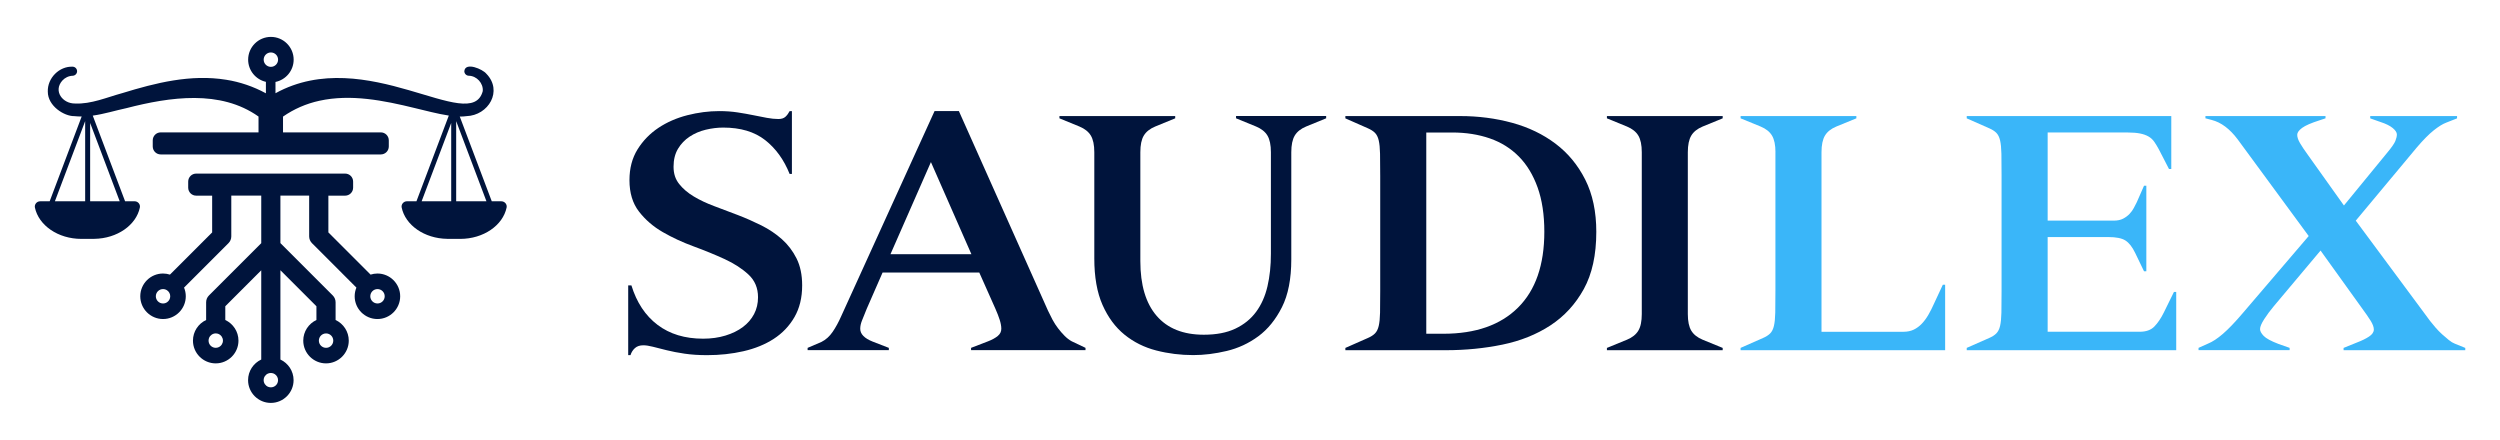
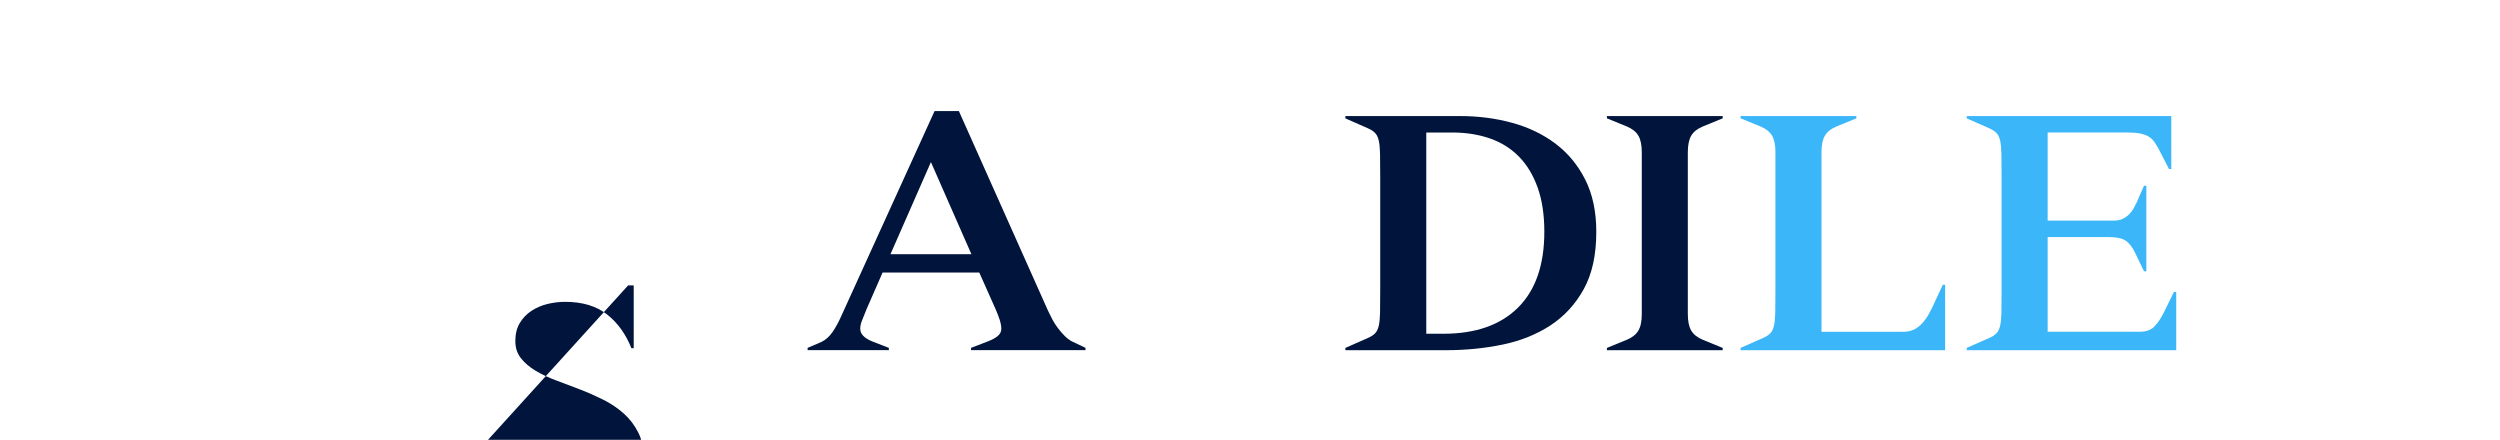
<svg xmlns="http://www.w3.org/2000/svg" id="Layer_1" viewBox="0 0 1080 190">
  <defs>
    <style>      .cls-1 {        fill: #00143c;      }      .cls-2 {        fill: #3ab6f9;      }    </style>
  </defs>
  <g>
-     <path class="cls-1" d="M271.35,123.29h1.42c2.27,7.39,6.04,13.07,11.3,17.05,5.26,3.98,11.81,5.97,19.68,5.97,3.5,0,6.72-.45,9.66-1.35,2.94-.9,5.45-2.13,7.53-3.69,2.08-1.56,3.69-3.43,4.83-5.61,1.14-2.18,1.7-4.59,1.7-7.25,0-3.98-1.37-7.25-4.12-9.8-2.75-2.56-6.18-4.78-10.3-6.68-4.12-1.89-8.57-3.72-13.35-5.47-4.78-1.75-9.23-3.81-13.35-6.18-4.12-2.37-7.55-5.33-10.3-8.88-2.75-3.55-4.12-8.07-4.12-13.57,0-5.11,1.16-9.54,3.48-13.28,2.32-3.74,5.33-6.84,9.02-9.31,3.69-2.46,7.86-4.28,12.5-5.47,4.64-1.18,9.23-1.78,13.78-1.78,2.84,0,5.49.19,7.96.57,2.46.38,4.73.78,6.82,1.21,2.08.43,4.02.81,5.83,1.14,1.8.33,3.46.5,4.97.5,1.33,0,2.34-.33,3.05-.99.71-.66,1.3-1.47,1.78-2.41h.99v27.13h-.99c-2.46-6.16-5.99-11.03-10.58-14.63-4.6-3.6-10.63-5.4-18.11-5.4-2.46,0-4.97.31-7.53.92-2.56.62-4.88,1.61-6.96,2.98-2.08,1.37-3.77,3.13-5.04,5.26s-1.92,4.71-1.92,7.74.8,5.42,2.42,7.46c1.61,2.04,3.72,3.84,6.32,5.4,2.6,1.56,5.56,2.96,8.88,4.19,3.31,1.23,6.7,2.51,10.16,3.84,3.46,1.33,6.84,2.82,10.16,4.47,3.31,1.66,6.27,3.65,8.88,5.97,2.6,2.32,4.71,5.09,6.32,8.31,1.61,3.22,2.42,7.1,2.42,11.65,0,5.31-1.12,9.87-3.34,13.71-2.23,3.84-5.21,6.96-8.95,9.38-3.74,2.42-8.1,4.19-13.07,5.33-4.97,1.14-10.21,1.7-15.7,1.7-3.6,0-6.84-.21-9.73-.64-2.89-.43-5.47-.92-7.74-1.49-2.27-.57-4.24-1.07-5.9-1.49-1.66-.43-3.05-.64-4.19-.64-1.52,0-2.72.4-3.62,1.21-.9.81-1.54,1.82-1.92,3.05h-.99v-30.12Z" />
+     <path class="cls-1" d="M271.35,123.29h1.42h.99v27.13h-.99c-2.46-6.16-5.99-11.03-10.58-14.63-4.6-3.6-10.63-5.4-18.11-5.4-2.46,0-4.97.31-7.53.92-2.56.62-4.88,1.61-6.96,2.98-2.08,1.37-3.77,3.13-5.04,5.26s-1.92,4.71-1.92,7.74.8,5.42,2.42,7.46c1.61,2.04,3.72,3.84,6.32,5.4,2.6,1.56,5.56,2.96,8.88,4.19,3.31,1.23,6.7,2.51,10.16,3.84,3.46,1.33,6.84,2.82,10.16,4.47,3.31,1.66,6.27,3.65,8.88,5.97,2.6,2.32,4.71,5.09,6.32,8.31,1.61,3.22,2.42,7.1,2.42,11.65,0,5.31-1.12,9.87-3.34,13.71-2.23,3.84-5.21,6.96-8.95,9.38-3.74,2.42-8.1,4.19-13.07,5.33-4.97,1.14-10.21,1.7-15.7,1.7-3.6,0-6.84-.21-9.73-.64-2.89-.43-5.47-.92-7.74-1.49-2.27-.57-4.24-1.07-5.9-1.49-1.66-.43-3.05-.64-4.19-.64-1.52,0-2.72.4-3.62,1.21-.9.81-1.54,1.82-1.92,3.05h-.99v-30.12Z" />
    <path class="cls-1" d="M374.32,133.66c-.76,1.9-1.4,3.48-1.92,4.76-.52,1.28-.78,2.49-.78,3.62,0,2.27,1.8,4.12,5.4,5.54l6.96,2.7v.99h-35.09v-.99l5.97-2.56c1.89-.95,3.5-2.39,4.83-4.33,1.33-1.94,2.56-4.19,3.69-6.75l40.35-88.65h10.51l38.5,86.23c.57,1.23,1.21,2.51,1.92,3.84.71,1.33,1.51,2.58,2.42,3.76.9,1.19,1.85,2.27,2.84,3.27.99.99,2.01,1.78,3.05,2.34l5.97,2.84v.99h-49.44v-.99l7.39-2.84c1.7-.66,3.08-1.42,4.12-2.27,1.04-.85,1.56-1.89,1.56-3.13,0-1.14-.24-2.44-.71-3.91-.48-1.47-1.09-3.05-1.85-4.76l-6.96-15.63h-41.77l-6.96,15.91ZM419.64,109.8l-17.48-39.78-17.47,39.78h34.95Z" />
-     <path class="cls-1" d="M472.74,65.76c0-3.13-.5-5.52-1.49-7.18-1-1.66-2.63-2.96-4.9-3.91l-8.67-3.55v-.99h50.01v.99l-8.67,3.55c-2.27.95-3.91,2.25-4.9,3.91-1,1.66-1.49,4.05-1.49,7.18v47.02c0,10.32,2.34,18.21,7.03,23.65,4.69,5.45,11.48,8.17,20.39,8.17,5.4,0,9.94-.87,13.64-2.63,3.69-1.75,6.68-4.17,8.95-7.25,2.27-3.08,3.91-6.75,4.9-11.01,1-4.26,1.49-8.95,1.49-14.06v-43.9c0-3.13-.5-5.52-1.49-7.18-.99-1.66-2.63-2.96-4.9-3.91l-8.67-3.55v-.99h38.93v.99l-8.67,3.55c-2.27.95-3.91,2.25-4.9,3.91-.99,1.66-1.49,4.05-1.49,7.18v46.31c0,8.43-1.35,15.32-4.05,20.67-2.7,5.35-6.11,9.54-10.23,12.57-4.12,3.03-8.67,5.14-13.64,6.32-4.97,1.18-9.78,1.78-14.42,1.78-5.49,0-10.82-.66-15.98-1.99s-9.73-3.6-13.71-6.82c-3.98-3.22-7.15-7.51-9.52-12.86-2.37-5.35-3.55-12.05-3.55-20.1v-45.89Z" />
    <path class="cls-1" d="M596.25,75.7c0-3.79-.02-6.89-.07-9.3-.05-2.42-.24-4.33-.57-5.75-.33-1.42-.88-2.51-1.63-3.27-.76-.76-1.8-1.42-3.12-1.99l-9.66-4.26v-.99h49.58c7.86,0,15.34.97,22.45,2.91,7.1,1.94,13.35,4.95,18.75,9.02,5.4,4.07,9.68,9.26,12.86,15.56,3.17,6.3,4.76,13.81,4.76,22.52,0,9.95-1.8,18.18-5.4,24.72-3.6,6.53-8.41,11.77-14.42,15.7-6.01,3.93-12.93,6.7-20.74,8.31-7.81,1.61-15.98,2.41-24.51,2.41h-43.33v-.99l9.66-4.26c1.33-.57,2.37-1.23,3.12-1.99.76-.76,1.3-1.85,1.63-3.27.33-1.42.52-3.31.57-5.68.05-2.37.07-5.49.07-9.38v-50.01ZM616.14,144.18h7.39c13.92,0,24.67-3.76,32.25-11.29,7.58-7.53,11.37-18.44,11.37-32.75,0-7.39-.97-13.78-2.91-19.18-1.94-5.4-4.64-9.85-8.1-13.35-3.46-3.5-7.62-6.11-12.5-7.81s-10.3-2.56-16.27-2.56h-11.22v86.94Z" />
    <path class="cls-1" d="M709.25,65.76c0-3.13-.5-5.52-1.49-7.18-.99-1.66-2.63-2.96-4.9-3.91l-8.67-3.55v-.99h50.01v.99l-8.67,3.55c-2.27.95-3.91,2.25-4.9,3.91-.99,1.66-1.49,4.05-1.49,7.18v69.9c0,3.13.5,5.52,1.49,7.18,1,1.66,2.63,2.96,4.9,3.91l8.67,3.55v.99h-50.01v-.99l8.67-3.55c2.27-.95,3.91-2.25,4.9-3.91,1-1.66,1.49-4.05,1.49-7.18v-69.9Z" />
    <path class="cls-2" d="M767,65.76c0-3.13-.5-5.52-1.49-7.18-.99-1.66-2.63-2.96-4.9-3.91l-8.67-3.55v-.99h50.01v.99l-8.67,3.55c-2.27.95-3.91,2.25-4.9,3.91-.99,1.66-1.49,4.05-1.49,7.18v77.57h35.37c1.7,0,3.2-.31,4.47-.92,1.28-.62,2.44-1.47,3.48-2.56,1.04-1.09,1.99-2.37,2.84-3.84.85-1.47,1.66-3.05,2.41-4.76l3.84-8.24h1v28.27h-88.37v-.99l9.66-4.26c1.32-.57,2.37-1.23,3.12-1.99.76-.76,1.3-1.85,1.63-3.27.33-1.42.52-3.31.57-5.68.05-2.37.07-5.49.07-9.38v-59.95Z" />
    <path class="cls-2" d="M884.59,143.32h39.78c2.75,0,4.85-.76,6.32-2.27,1.47-1.51,2.82-3.5,4.05-5.97l4.4-8.95h.99v25.15h-90.5v-.99l9.66-4.26c1.33-.57,2.37-1.23,3.12-1.99.76-.76,1.3-1.85,1.63-3.27.33-1.42.52-3.31.57-5.68.05-2.37.07-5.49.07-9.38v-50.01c0-3.79-.02-6.89-.07-9.3-.05-2.42-.24-4.33-.57-5.75-.33-1.42-.88-2.51-1.63-3.27-.76-.76-1.8-1.42-3.12-1.99l-9.66-4.26v-.99h88.37v22.87h-.99l-4.4-8.52c-.66-1.23-1.33-2.32-1.99-3.27-.66-.95-1.49-1.7-2.49-2.27-.99-.57-2.2-1-3.62-1.28-1.42-.28-3.17-.43-5.26-.43h-34.66v38.07h28.56c1.61,0,2.96-.28,4.05-.85,1.09-.57,2.01-1.25,2.77-2.06.76-.8,1.37-1.66,1.85-2.56.47-.9.9-1.73,1.28-2.49l3.12-7.1h1v36.94h-1l-3.84-7.96c-1.23-2.56-2.63-4.33-4.19-5.33s-4.05-1.49-7.46-1.49h-26.14v40.92Z" />
-     <path class="cls-2" d="M952.77,50.13h51.85v.99l-2.56.85c-3.6,1.14-6.11,2.23-7.53,3.27-1.42,1.04-2.13,2.04-2.13,2.98,0,1.04.4,2.25,1.21,3.62.8,1.37,1.96,3.1,3.48,5.19l15.49,21.74,18.75-22.87c1.89-2.27,3.05-3.95,3.48-5.04.43-1.09.64-2.01.64-2.77,0-.85-.59-1.78-1.78-2.77-1.19-.99-2.96-1.87-5.33-2.63l-4.4-1.56v-.99h37.51v.99l-4.69,1.85c-1.52.57-3.32,1.68-5.4,3.34-2.08,1.66-4.5,4.1-7.25,7.32l-26.42,31.68,32.11,43.33c.66.85,1.44,1.8,2.34,2.84.9,1.04,1.85,2.01,2.84,2.91,1,.9,1.97,1.73,2.91,2.49.94.76,1.8,1.28,2.56,1.56l4.55,1.85v.99h-52.57v-.99l5.97-2.42c1.99-.76,3.67-1.59,5.04-2.49,1.37-.9,2.06-1.92,2.06-3.05,0-1.04-.47-2.32-1.42-3.84-.95-1.51-2.23-3.36-3.84-5.54l-17.76-24.72-20.17,24.01c-1.52,1.8-2.89,3.65-4.12,5.54-1.23,1.9-1.85,3.36-1.85,4.4,0,.85.52,1.82,1.56,2.91,1.04,1.09,3.17,2.25,6.39,3.48l4.83,1.7v.99h-39.35v-.99l4.12-1.85c1.89-.76,4.02-2.15,6.39-4.19,2.37-2.04,5.21-4.99,8.52-8.88l28.56-33.39-30.69-41.77c-3.41-4.55-7.15-7.34-11.22-8.38l-2.7-.71v-.99Z" />
  </g>
  <g>
-     <path class="cls-1" d="M216.54,86.94h-4.12s0-.02,0-.04l-13.8-36.55c1.01.01,1.97-.03,2.84-.17,9.61-.31,15.87-10.95,8.63-18.34-1.57-1.95-9.03-5.2-9.5-1.14-.03,1.08.82,1.98,1.9,2.02,3.46.03,6.38,3.28,6.06,6.65-5.1,19.18-50.34-20.62-89.54.91v-4.88c4.47-.92,7.85-4.89,7.85-9.63,0-5.42-4.41-9.83-9.83-9.83s-9.83,4.41-9.83,9.83c0,4.68,3.28,8.6,7.67,9.59v4.95c-5.36-2.92-11.22-4.92-17.15-5.85-15.35-2.49-30.49,1.35-44.82,5.75-6.71,1.83-13.54,4.84-20.47,4.51-5.35.08-9.51-5.33-5.53-9.88,1.12-1.26,2.76-2.06,4.5-2.11,1.02-.04,1.87-.86,1.9-1.9.03-1.08-.82-1.98-1.9-2.02-5.8-.25-10.95,4.92-10.75,10.78-.01,6.28,7.18,10.66,11.4,10.58,1.09.12,2.16.16,3.23.16l-13.81,36.59s0,.02,0,.04h-4.12c-1.44,0-2.56,1.31-2.27,2.71,1.62,7.68,9.98,13.53,20.05,13.53h5.62v-.02c9.9-.14,18.08-5.94,19.67-13.52.29-1.4-.83-2.71-2.27-2.71h-4.13s0-.02,0-.04l-13.95-36.96c4.94-.69,9.77-2.21,14.62-3.25,18.76-4.83,40.52-8.04,56.99,3.65v6.84h-42.25c-1.91,0-3.45,1.54-3.45,3.45v2.63c0,1.91,1.54,3.45,3.45,3.45h95.08c1.91,0,3.45-1.54,3.45-3.45v-2.63c0-1.91-1.54-3.45-3.45-3.45h-42.25v-6.82c4.68-3.26,9.98-5.58,15.67-6.83,13.56-3,27.79-.15,41.32,3.16,4.33,1.01,9.75,2.5,14.63,3.23l-13.96,36.98s0,.02,0,.04h-4.13c-1.43,0-2.56,1.31-2.27,2.71,1.59,7.59,9.77,13.38,19.67,13.52v.02h5.62c10.07,0,18.43-5.85,20.04-13.53.3-1.4-.83-2.71-2.27-2.71ZM36.79,86.94h-13.07l13.07-34.61v34.61ZM51.71,86.94h-12.77v-33.82l12.77,33.82ZM113.91,25.77c0-1.72,1.39-3.11,3.11-3.11s3.11,1.39,3.11,3.11-1.39,3.11-3.11,3.11-3.11-1.39-3.11-3.11ZM194.92,86.94h-12.77l12.77-33.82v33.82ZM197.61,86.94h-.54v-34.61l13.07,34.61h-12.53Z" />
-     <path class="cls-1" d="M163.08,118.16c-1.04,0-2.05.17-2.99.47l-18.23-18.23v-15.88h7.24c1.91,0,3.45-1.54,3.45-3.45v-2.63c0-1.91-1.54-3.45-3.45-3.45h-64.35c-1.91,0-3.45,1.54-3.45,3.45v2.63c0,1.91,1.54,3.45,3.45,3.45h6.9v15.88l-18.23,18.23c-.94-.3-1.95-.47-2.99-.47-5.42,0-9.83,4.41-9.83,9.83s4.41,9.83,9.83,9.83,9.83-4.41,9.83-9.83c0-1.33-.27-2.59-.75-3.75l19.2-19.2c.78-.78,1.21-1.83,1.21-2.93v-17.6h12.94v20.54l-22.6,22.6c-.78.78-1.21,1.83-1.21,2.93v7.66c-3.36,1.57-5.69,4.97-5.69,8.91,0,5.42,4.41,9.83,9.83,9.83s9.83-4.41,9.83-9.83c0-3.94-2.34-7.34-5.69-8.91v-5.94l15.53-15.53v38.55c-3.36,1.57-5.69,4.97-5.69,8.91,0,5.42,4.41,9.83,9.83,9.83s9.83-4.41,9.83-9.83c0-3.94-2.34-7.34-5.69-8.91v-38.58l15.56,15.56v5.94c-3.36,1.57-5.69,4.97-5.69,8.91,0,5.42,4.41,9.83,9.83,9.83s9.83-4.41,9.83-9.83c0-3.94-2.34-7.34-5.69-8.91v-7.66c0-1.1-.44-2.15-1.21-2.93l-22.63-22.63v-20.51h12.42v17.6c0,1.1.44,2.15,1.21,2.93l19.2,19.2c-.48,1.16-.75,2.42-.75,3.75,0,5.42,4.41,9.83,9.83,9.83s9.83-4.41,9.83-9.83-4.41-9.83-9.83-9.83ZM72.17,130.57c-.5.33-1.09.53-1.74.53-1.72,0-3.11-1.39-3.11-3.11s1.39-3.11,3.11-3.11c.64,0,1.24.2,1.74.53.83.56,1.37,1.5,1.37,2.58s-.54,2.02-1.37,2.58ZM95.78,148.88c-.22.33-.51.62-.84.84-.33.22-.71.38-1.11.47-.2.04-.41.06-.63.06h0c-1.29,0-2.39-.78-2.86-1.9-.16-.37-.24-.78-.24-1.21s.09-.84.24-1.21c.47-1.11,1.58-1.9,2.86-1.9h0c.21,0,.42.02.63.06.4.08.78.24,1.11.47.33.22.62.51.84.84.33.5.53,1.09.53,1.74s-.2,1.24-.53,1.74ZM118.75,166.8c-.17.11-.34.21-.53.29-.37.16-.78.24-1.21.24s-.84-.09-1.21-.24c-1.11-.47-1.9-1.58-1.9-2.86s.78-2.39,1.9-2.86c.37-.16.78-.24,1.21-.24s.84.09,1.21.24c.19.08.36.17.53.29.83.56,1.37,1.5,1.37,2.58s-.54,2.02-1.37,2.58ZM140.86,144.04c1.72,0,3.11,1.39,3.11,3.11s-1.39,3.11-3.11,3.11-3.11-1.39-3.11-3.11,1.39-3.11,3.11-3.11ZM163.08,131.1c-1.72,0-3.11-1.39-3.11-3.11s1.39-3.11,3.11-3.11,3.11,1.39,3.11,3.11-1.39,3.11-3.11,3.11Z" />
-   </g>
+     </g>
</svg>